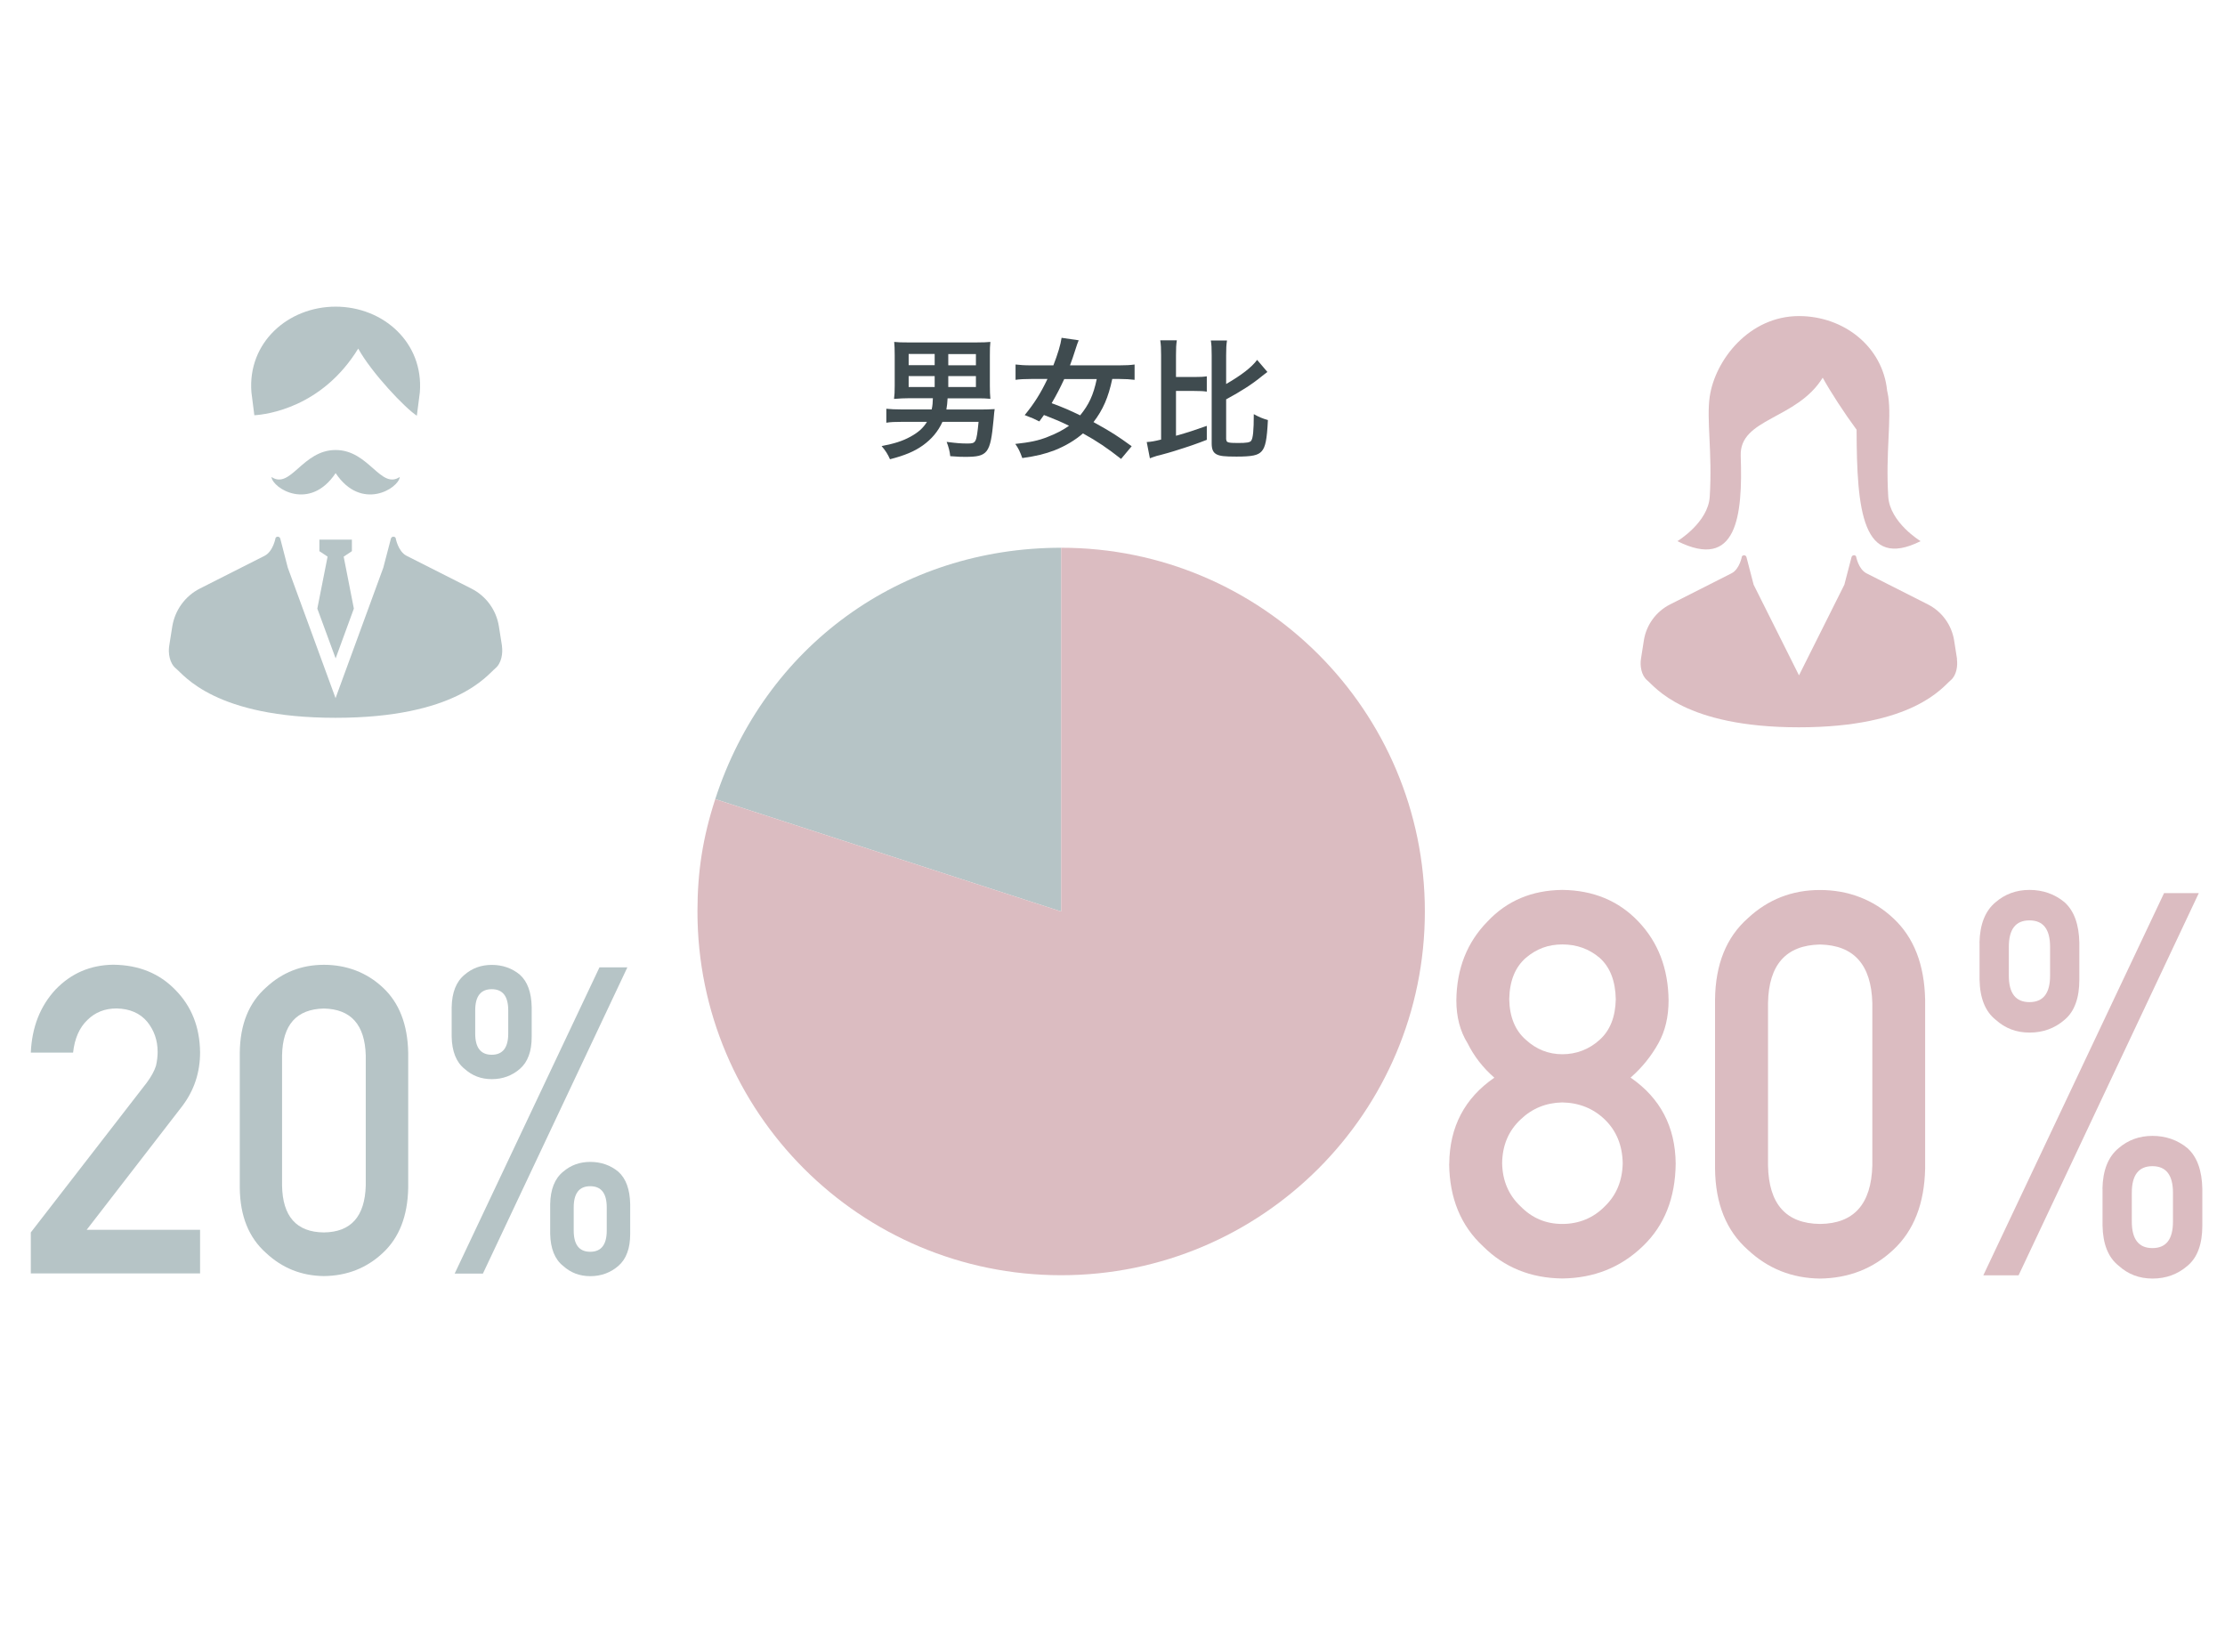
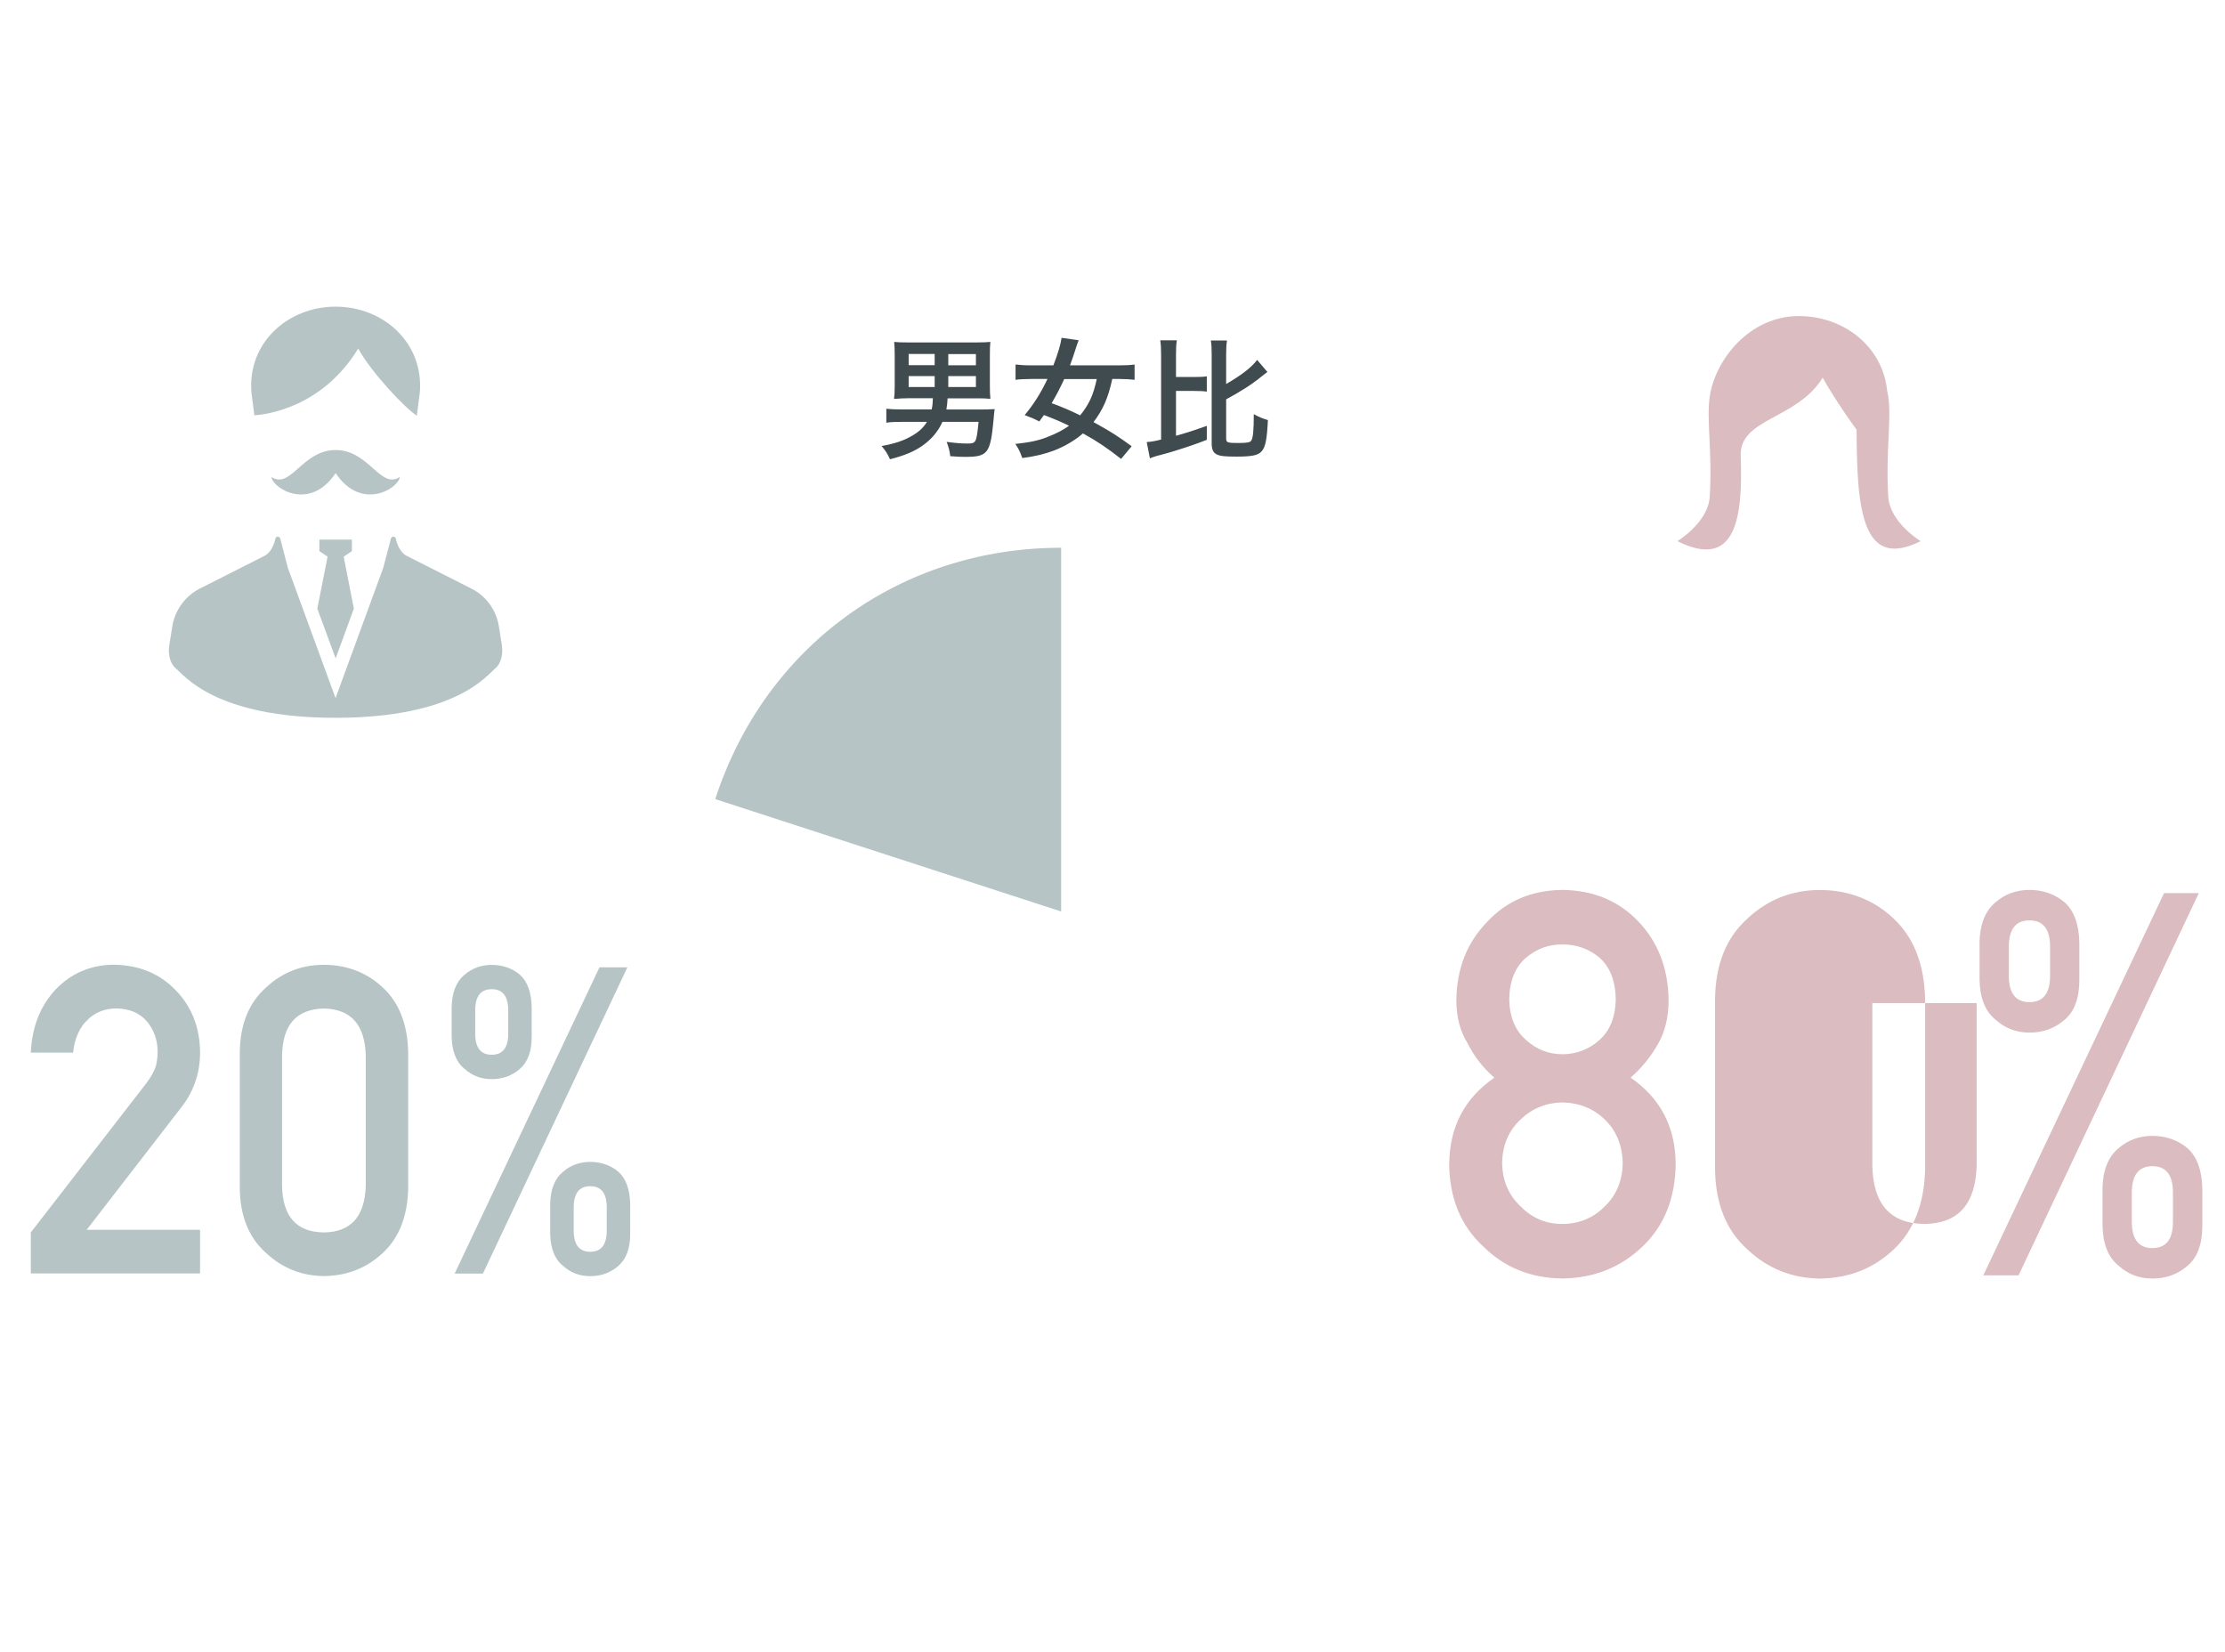
<svg xmlns="http://www.w3.org/2000/svg" id="_レイヤー_1" width="260" height="193" viewBox="0 0 260 193">
  <defs>
    <style>.cls-1{fill:#dbbcc1;}.cls-1,.cls-2,.cls-3,.cls-4{stroke-width:0px;}.cls-2{fill:none;}.cls-3{fill:#b6c4c6;}.cls-4{fill:#3f4b4f;}</style>
  </defs>
  <path class="cls-4" d="M106.18,46.53l-.8.02q-.45.02-.91.06c.06-.45.08-.81.08-1.53v-3.55c0-.74-.02-1.15-.06-1.58.43.05.85.06,1.58.06h8.06c.75,0,1.17-.02,1.6-.06-.05.46-.06.81-.06,1.58v3.55c0,.67.02,1.05.06,1.52-.43-.05-.96-.06-1.5-.06h-3.5c-.03.54-.06.82-.14,1.31h3.98c.58,0,1.06-.02,1.66-.05-.05.29-.06.5-.13,1.26-.37,3.92-.67,4.32-3.3,4.32-.51,0-.67,0-1.76-.08-.06-.58-.18-1.04-.42-1.67,1.25.16,1.71.19,2.42.19,1.02,0,1.06-.06,1.31-2.53h-4.22c-.51,1.12-1.26,2.02-2.32,2.77-.94.67-2.06,1.15-3.81,1.6-.26-.59-.51-.99-.98-1.54,1.5-.29,2.43-.58,3.38-1.1.91-.5,1.49-1.02,1.92-1.73h-2.93c-.86,0-1.28.02-1.82.1v-1.63c.4.05,1.1.08,1.84.08h3.46c.1-.43.13-.83.14-1.31h-2.83ZM106.18,41.36v1.31h3.04v-1.31h-3.04ZM106.18,43.94v1.28h3.04v-1.28h-3.04ZM114.04,42.68v-1.31h-3.23v1.31h3.23ZM114.04,45.22v-1.28h-3.23v1.28h3.23Z" />
  <path class="cls-4" d="M131,53.62c-1.6-1.26-2.78-2.06-4.45-2.98-.93.8-2.03,1.46-3.31,1.97-1.12.43-2.18.69-3.78.91-.27-.75-.46-1.15-.82-1.65,1.66-.18,2.7-.38,3.78-.82.98-.37,1.82-.82,2.5-1.3-1.2-.58-1.22-.59-2.93-1.26-.13.19-.22.3-.54.75-.59-.3-.88-.42-1.71-.74,1.1-1.34,1.86-2.54,2.66-4.22h-1.92c-.74,0-1.34.03-1.81.1v-1.79c.51.06,1.06.1,1.81.1h2.61c.51-1.31.85-2.43.96-3.22l2,.29c-.1.22-.24.61-.38,1.07-.24.75-.4,1.23-.64,1.86h5.74c.78,0,1.33-.03,1.81-.1v1.79c-.5-.06-1.06-.1-1.76-.1h-.85c-.46,2.18-1.09,3.6-2.19,5.04,2.14,1.18,2.85,1.65,4.46,2.82l-1.23,1.47ZM124.36,44.29c-.5,1.07-.85,1.76-1.47,2.82,1.39.51,2.11.83,3.33,1.42,1.02-1.25,1.54-2.35,1.94-4.24h-3.79Z" />
  <path class="cls-4" d="M137.44,50.91c1.36-.38,2.22-.67,3.58-1.15v1.63c-1.18.46-1.97.74-3.86,1.33q-.5.16-1.62.46c-.14.03-.24.06-.34.08-.4.13-.64.21-.83.29l-.37-1.9c.53-.03.96-.11,1.68-.29v-9.87c0-.8-.02-1.2-.1-1.73h1.94c-.08.51-.1.91-.1,1.73v2.56h2.13c.74,0,1.06-.02,1.47-.08v1.79c-.38-.06-.75-.08-1.47-.08h-2.13v5.23ZM143.3,51.36c0,.34.21.4,1.36.4,1.01,0,1.41-.06,1.55-.27.21-.3.3-1.17.3-3.1.62.34.99.5,1.65.69-.11,2.29-.29,3.17-.74,3.66-.42.46-1.09.61-2.93.61-1.41,0-1.94-.06-2.34-.27-.4-.22-.56-.59-.56-1.28v-10.29c0-.86-.02-1.26-.1-1.73h1.89c-.08.54-.1.88-.1,1.73v3.36c1.79-1.04,2.98-1.95,3.62-2.82l1.2,1.41q-.26.19-.56.43c-1.2.99-2.48,1.81-4.26,2.77v4.7Z" />
  <path class="cls-3" d="M3.6,144l13.56-17.51c.52-.71.88-1.36,1.07-1.97.13-.57.19-1.11.19-1.62,0-1.34-.41-2.52-1.22-3.52-.84-1-2.04-1.52-3.58-1.55-1.37,0-2.5.45-3.41,1.35-.94.9-1.49,2.17-1.67,3.81H3.6c.13-2.97,1.09-5.43,2.9-7.38,1.82-1.89,4.07-2.86,6.74-2.89,2.98.03,5.4,1.02,7.26,2.95,1.89,1.92,2.85,4.35,2.88,7.29,0,2.36-.7,4.46-2.09,6.29l-11.16,14.44h13.25v5.1H3.6v-4.81Z" />
  <path class="cls-3" d="M28.02,123c.03-3.3,1.06-5.84,3.07-7.62,1.89-1.76,4.14-2.65,6.76-2.65s4.99.88,6.88,2.65c1.92,1.78,2.91,4.33,2.97,7.63v15.78c-.06,3.29-1.05,5.83-2.97,7.61-1.89,1.77-4.18,2.67-6.88,2.7-2.62-.03-4.87-.93-6.76-2.7-2.01-1.78-3.04-4.31-3.07-7.6v-15.81ZM42.74,123.32c-.1-3.59-1.73-5.42-4.9-5.48-3.19.07-4.81,1.89-4.88,5.48v15.2c.06,3.62,1.69,5.45,4.88,5.48,3.17-.03,4.8-1.86,4.9-5.48v-15.2Z" />
  <path class="cls-3" d="M52.78,117.69c.03-1.73.53-3,1.51-3.8.89-.77,1.95-1.15,3.18-1.15s2.36.38,3.28,1.15c.89.8,1.35,2.07,1.38,3.8v3.44c0,.87-.11,1.6-.34,2.21-.23.64-.58,1.15-1.04,1.55-.92.8-2.02,1.2-3.28,1.2s-2.29-.4-3.18-1.2c-.97-.77-1.47-2.02-1.51-3.75v-3.44ZM70.06,113.03h3.25l-16.88,35.78h-3.3l16.92-35.78ZM55.53,120.76c0,1.65.64,2.48,1.93,2.48s1.93-.83,1.93-2.48v-2.7c0-1.65-.64-2.48-1.93-2.48s-1.93.83-1.93,2.48v2.7ZM64.29,140.71c.03-1.73.53-3,1.51-3.8.89-.77,1.95-1.15,3.18-1.15s2.36.38,3.28,1.15c.89.8,1.35,2.07,1.38,3.8v3.44c0,.87-.11,1.6-.34,2.21-.23.64-.58,1.15-1.04,1.55-.92.8-2.02,1.2-3.28,1.2s-2.29-.4-3.18-1.2c-.97-.77-1.47-2.02-1.51-3.75v-3.44ZM67.04,143.78c0,1.65.64,2.48,1.93,2.48s1.93-.83,1.93-2.48v-2.7c0-1.65-.64-2.48-1.93-2.48s-1.93.83-1.93,2.48v2.7Z" />
  <polygon class="cls-3" points="39.22 76.93 41.35 71.11 40.16 65.04 41.12 64.4 41.12 63.05 39.22 63.05 37.32 63.05 37.32 64.4 38.28 65.04 37.08 71.11 39.22 76.93" />
  <path class="cls-3" d="M58.66,75.48l-.36-2.28c-.3-1.92-1.5-3.57-3.24-4.44l-7.55-3.82c-1.01-.51-1.28-2.09-1.28-2.09-.06-.1-.18-.16-.3-.14-.12.02-.22.1-.25.22l-.89,3.4-5.58,15.24-5.58-15.24-.88-3.4c-.03-.12-.13-.2-.25-.22-.12-.02-.24.04-.3.14,0,0-.27,1.57-1.28,2.09l-7.55,3.82c-1.73.87-2.93,2.53-3.24,4.44l-.36,2.28c-.13.82.04,2.01.77,2.61.98.8,4.59,5.78,18.67,5.78s17.7-4.98,18.67-5.78c.73-.6.9-1.8.77-2.61Z" />
  <path class="cls-3" d="M29.72,48.52c1.45-.09,7.91-.9,12.14-7.79,1.56,2.84,5.54,7.02,6.85,7.84l.35-2.73c.46-5.81-4.28-10.01-9.84-10.01s-10.31,4.2-9.84,10.01l.34,2.68Z" />
  <path class="cls-3" d="M46.72,55.73c-2.25,1.5-3.6-3.15-7.5-3.15s-5.25,4.65-7.5,3.15c.15,1.35,4.5,4.05,7.5-.45,3,4.5,7.35,1.8,7.5.45Z" />
  <path class="cls-1" d="M169.35,135.97c.04-4.31,1.8-7.66,5.27-10.05-1.33-1.16-2.37-2.5-3.12-4.01-.88-1.41-1.32-3.08-1.32-5.03.04-3.72,1.26-6.79,3.65-9.22,2.26-2.41,5.17-3.64,8.73-3.68,3.62.04,6.58,1.27,8.88,3.68,2.32,2.43,3.5,5.5,3.54,9.22,0,1.94-.4,3.61-1.19,5.02-.84,1.51-1.92,2.85-3.25,4.01,3.47,2.39,5.23,5.74,5.27,10.05-.04,4.02-1.32,7.24-3.84,9.65-2.56,2.47-5.7,3.73-9.41,3.77-3.69-.04-6.78-1.29-9.26-3.76-2.6-2.41-3.92-5.62-3.96-9.64ZM175.53,135.91c.04,2.05.76,3.73,2.15,5.04,1.34,1.37,2.96,2.06,4.88,2.06s3.63-.69,4.97-2.06c1.36-1.31,2.05-2.99,2.09-5.04-.04-2.09-.74-3.79-2.09-5.1-1.34-1.29-2.99-1.96-4.97-2-1.92.04-3.54.71-4.88,2-1.4,1.31-2.12,3.01-2.15,5.1ZM176.36,116.75c.04,2.07.69,3.65,1.94,4.74,1.23,1.13,2.66,1.69,4.27,1.69s3.12-.56,4.36-1.69c1.21-1.09,1.84-2.67,1.88-4.74-.04-2.13-.67-3.75-1.88-4.83-1.23-1.05-2.69-1.57-4.36-1.57s-3.03.52-4.27,1.57c-1.25,1.09-1.9,2.7-1.94,4.83Z" />
-   <path class="cls-1" d="M200.41,116.8c.04-4.12,1.32-7.29,3.83-9.51,2.36-2.2,5.17-3.3,8.43-3.3s6.23,1.1,8.58,3.31c2.39,2.23,3.63,5.4,3.71,9.53v19.69c-.08,4.1-1.32,7.27-3.71,9.5-2.36,2.21-5.22,3.33-8.58,3.37-3.27-.04-6.08-1.16-8.43-3.36-2.51-2.22-3.79-5.38-3.83-9.48v-19.73ZM218.79,117.2c-.12-4.48-2.16-6.76-6.11-6.84-3.98.08-6,2.36-6.08,6.84v18.97c.08,4.52,2.11,6.8,6.08,6.84,3.96-.04,5.99-2.32,6.11-6.84v-18.97Z" />
+   <path class="cls-1" d="M200.41,116.8c.04-4.12,1.32-7.29,3.83-9.51,2.36-2.2,5.17-3.3,8.43-3.3s6.23,1.1,8.58,3.31c2.39,2.23,3.63,5.4,3.71,9.53v19.69c-.08,4.1-1.32,7.27-3.71,9.5-2.36,2.21-5.22,3.33-8.58,3.37-3.27-.04-6.08-1.16-8.43-3.36-2.51-2.22-3.79-5.38-3.83-9.48v-19.73ZM218.79,117.2v18.97c.08,4.52,2.11,6.8,6.08,6.84,3.96-.04,5.99-2.32,6.11-6.84v-18.97Z" />
  <path class="cls-1" d="M231.31,110.17c.04-2.16.67-3.75,1.88-4.75,1.11-.96,2.43-1.44,3.97-1.44s2.94.48,4.09,1.44c1.11,1,1.69,2.58,1.73,4.75v4.29c0,1.08-.14,2-.42,2.76-.28.8-.72,1.44-1.3,1.93-1.15,1-2.52,1.5-4.09,1.5s-2.86-.5-3.97-1.5c-1.21-.96-1.84-2.52-1.88-4.68v-4.29ZM252.88,104.35h4.06l-21.06,44.66h-4.12l21.12-44.66ZM234.74,114c0,2.06.8,3.09,2.41,3.09s2.41-1.03,2.41-3.09v-3.37c0-2.06-.8-3.09-2.41-3.09s-2.41,1.03-2.41,3.09v3.37ZM245.68,138.9c.04-2.16.67-3.74,1.88-4.74,1.11-.96,2.43-1.44,3.97-1.44s2.94.48,4.09,1.44c1.11,1,1.69,2.58,1.73,4.75v4.29c0,1.08-.14,2-.42,2.76-.28.8-.72,1.44-1.3,1.93-1.15,1-2.52,1.5-4.09,1.5s-2.86-.5-3.97-1.5c-1.21-.96-1.84-2.52-1.88-4.69v-4.29ZM249.11,142.73c0,2.06.8,3.1,2.41,3.1s2.4-1.03,2.4-3.1v-3.37c0-2.06-.8-3.1-2.4-3.1s-2.41,1.03-2.41,3.1v3.37Z" />
-   <path class="cls-1" d="M228.69,77.01l-.34-2.17c-.29-1.82-1.43-3.39-3.07-4.22l-7.17-3.63c-.96-.49-1.22-1.98-1.22-1.98-.06-.1-.17-.15-.29-.13-.11.02-.21.1-.24.21l-.84,3.23-5.3,10.59-5.3-10.59-.84-3.23c-.03-.11-.12-.19-.24-.21-.11-.02-.22.04-.29.13,0,0-.26,1.5-1.22,1.98l-7.17,3.63c-1.64.83-2.79,2.4-3.07,4.22l-.34,2.17c-.12.77.04,1.91.73,2.48.93.76,4.35,5.49,17.73,5.49s16.81-4.73,17.73-5.49c.69-.57.85-1.71.73-2.48Z" />
  <path class="cls-1" d="M203.41,53.26c-.16-4.41,6.56-4.22,9.58-9.13.92,1.67,2.5,4.1,3.96,6.08.02,9.47.69,16.42,7.48,13.02,0,0-3.59-2.17-3.78-5.2-.32-5.2.4-9,0-11.7-.03-.22-.08-.44-.13-.67-.51-5.14-5.03-8.71-10.27-8.73-.02,0-.03,0-.03,0-5.84,0-9.8,5.15-10.43,9.4-.4,2.7.32,6.5,0,11.7-.18,3.03-3.78,5.2-3.78,5.2,6.93,3.46,7.65-2.9,7.4-9.97Z" />
  <rect class="cls-2" width="260" height="193" />
  <path class="cls-3" d="M124,106.5l-40.42-13.13c5.8-17.86,21.64-29.37,40.42-29.37v42.5Z" />
-   <path class="cls-1" d="M124,106.5v-42.5c23.47,0,42.5,19.03,42.5,42.5s-19.03,42.5-42.5,42.5-42.5-19.03-42.5-42.5c0-4.69.63-8.67,2.08-13.13l40.42,13.13Z" />
</svg>